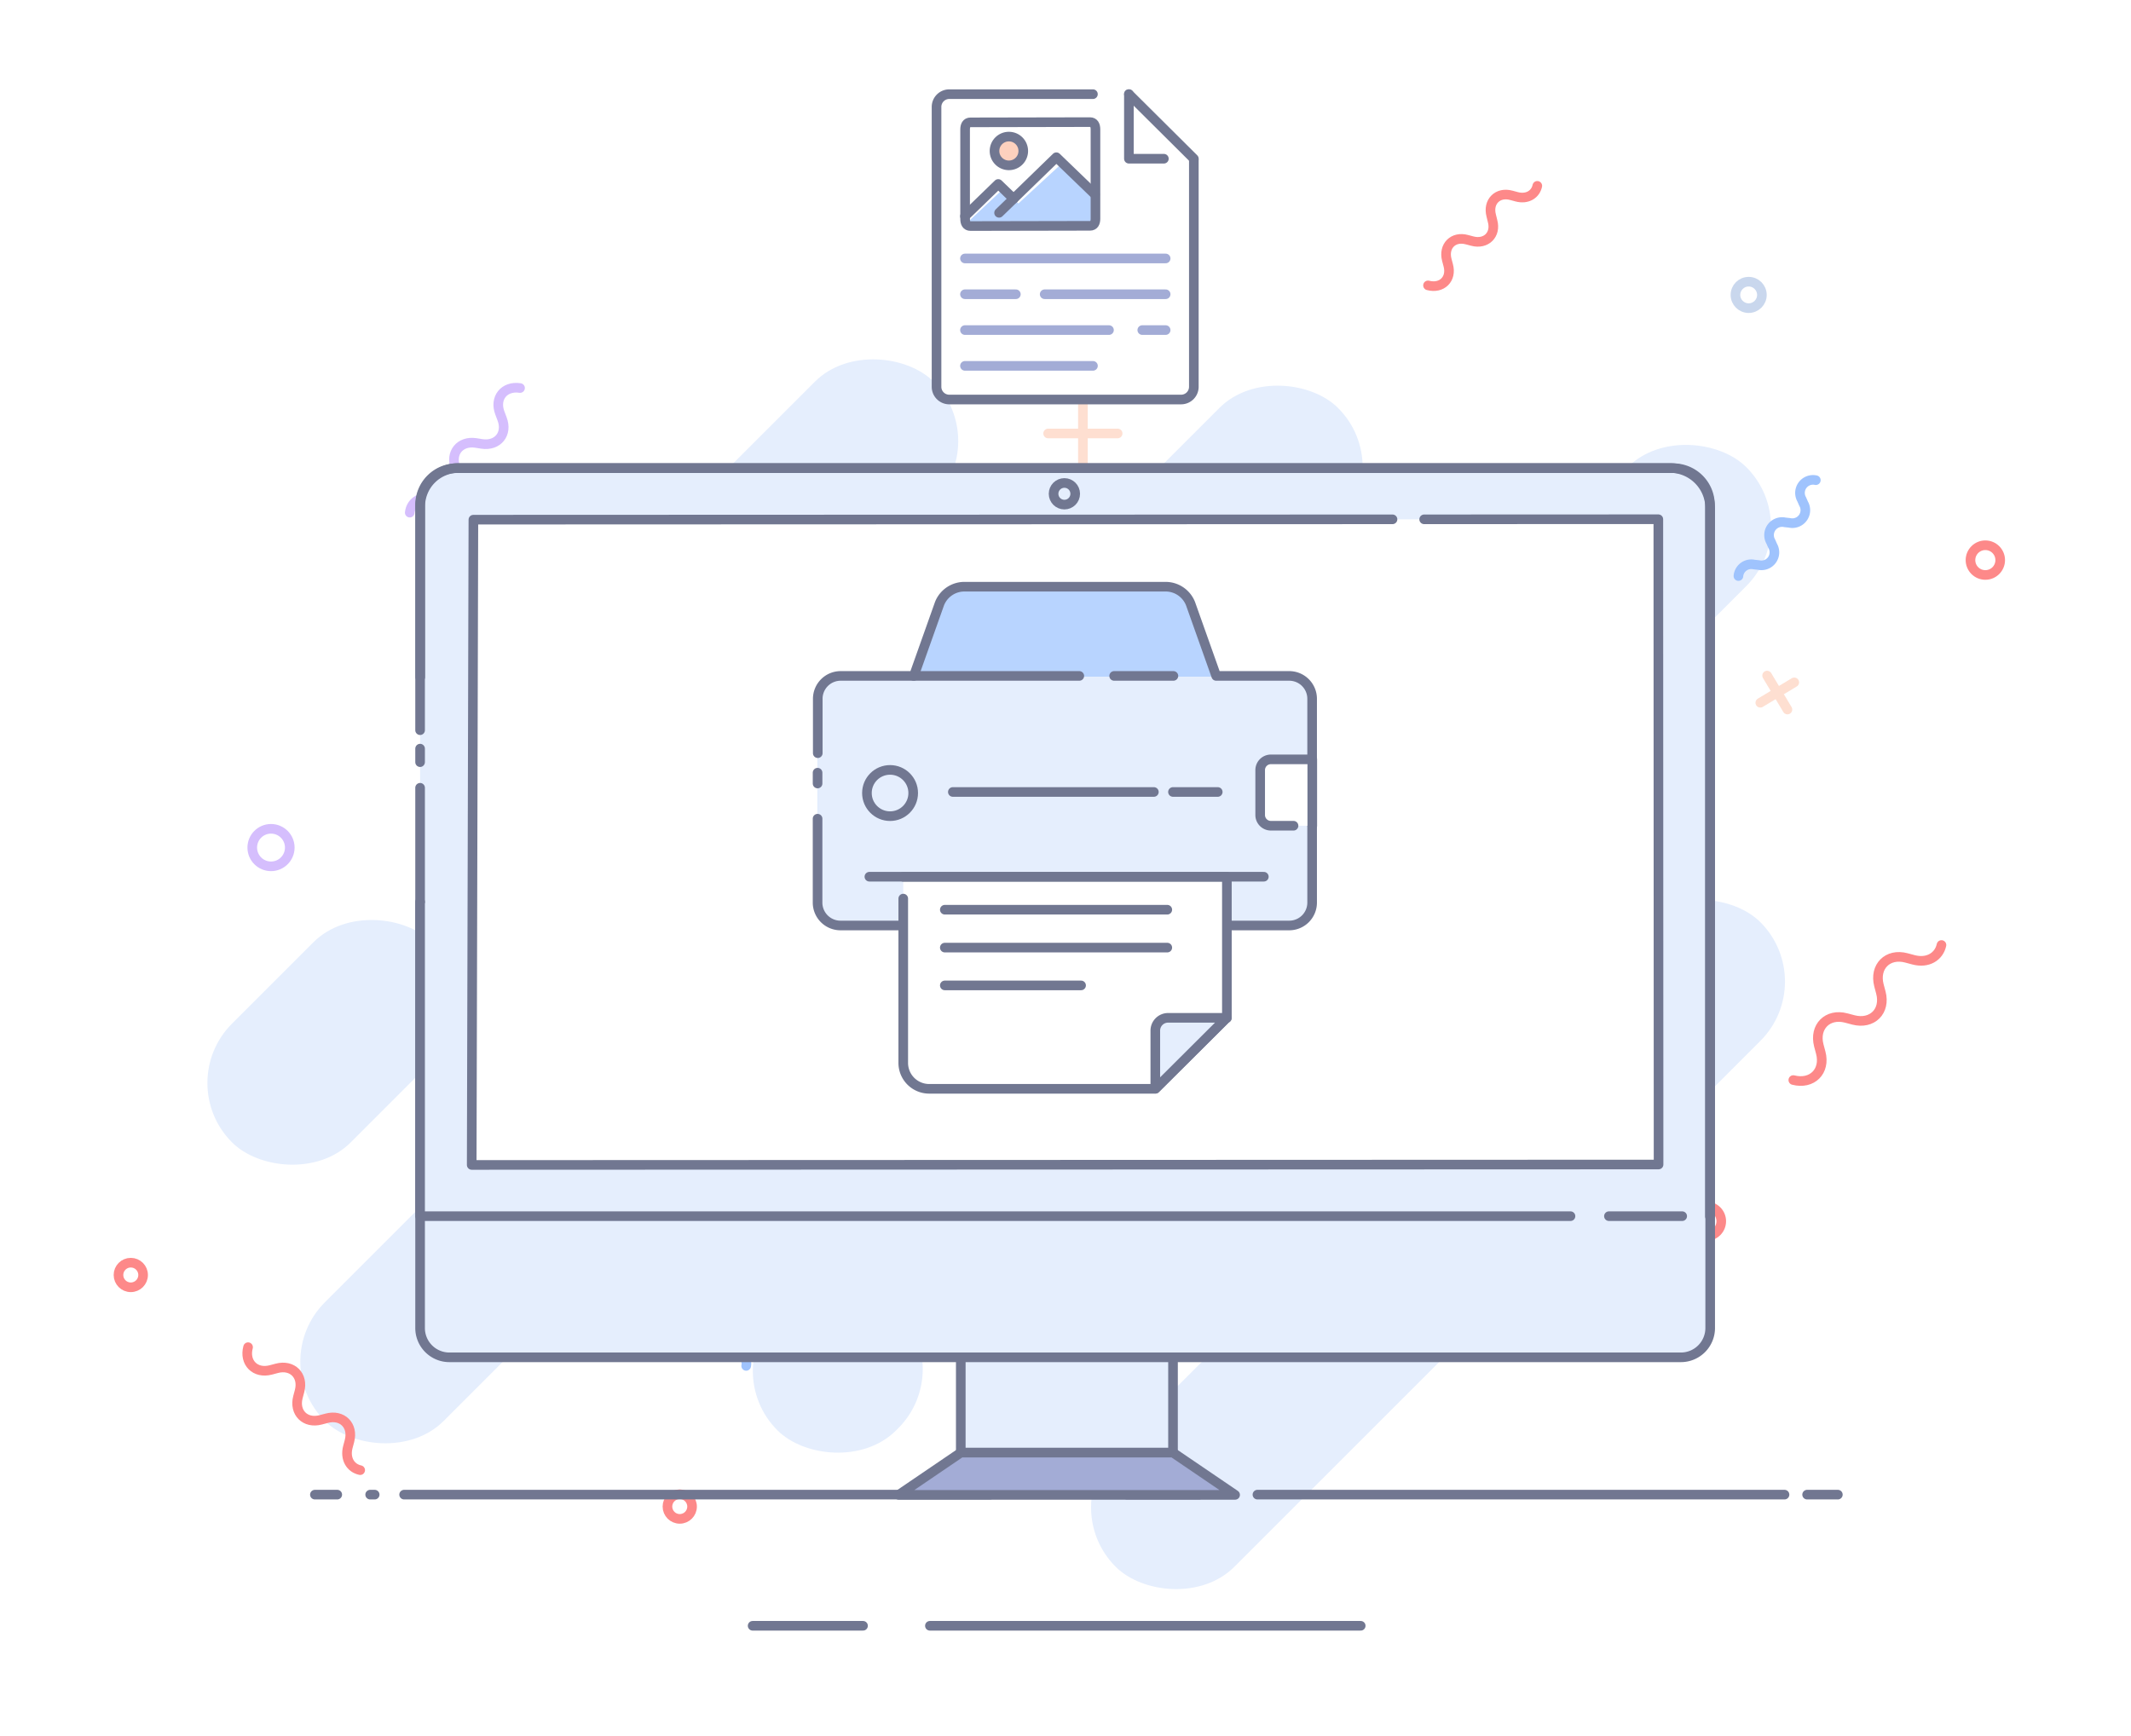
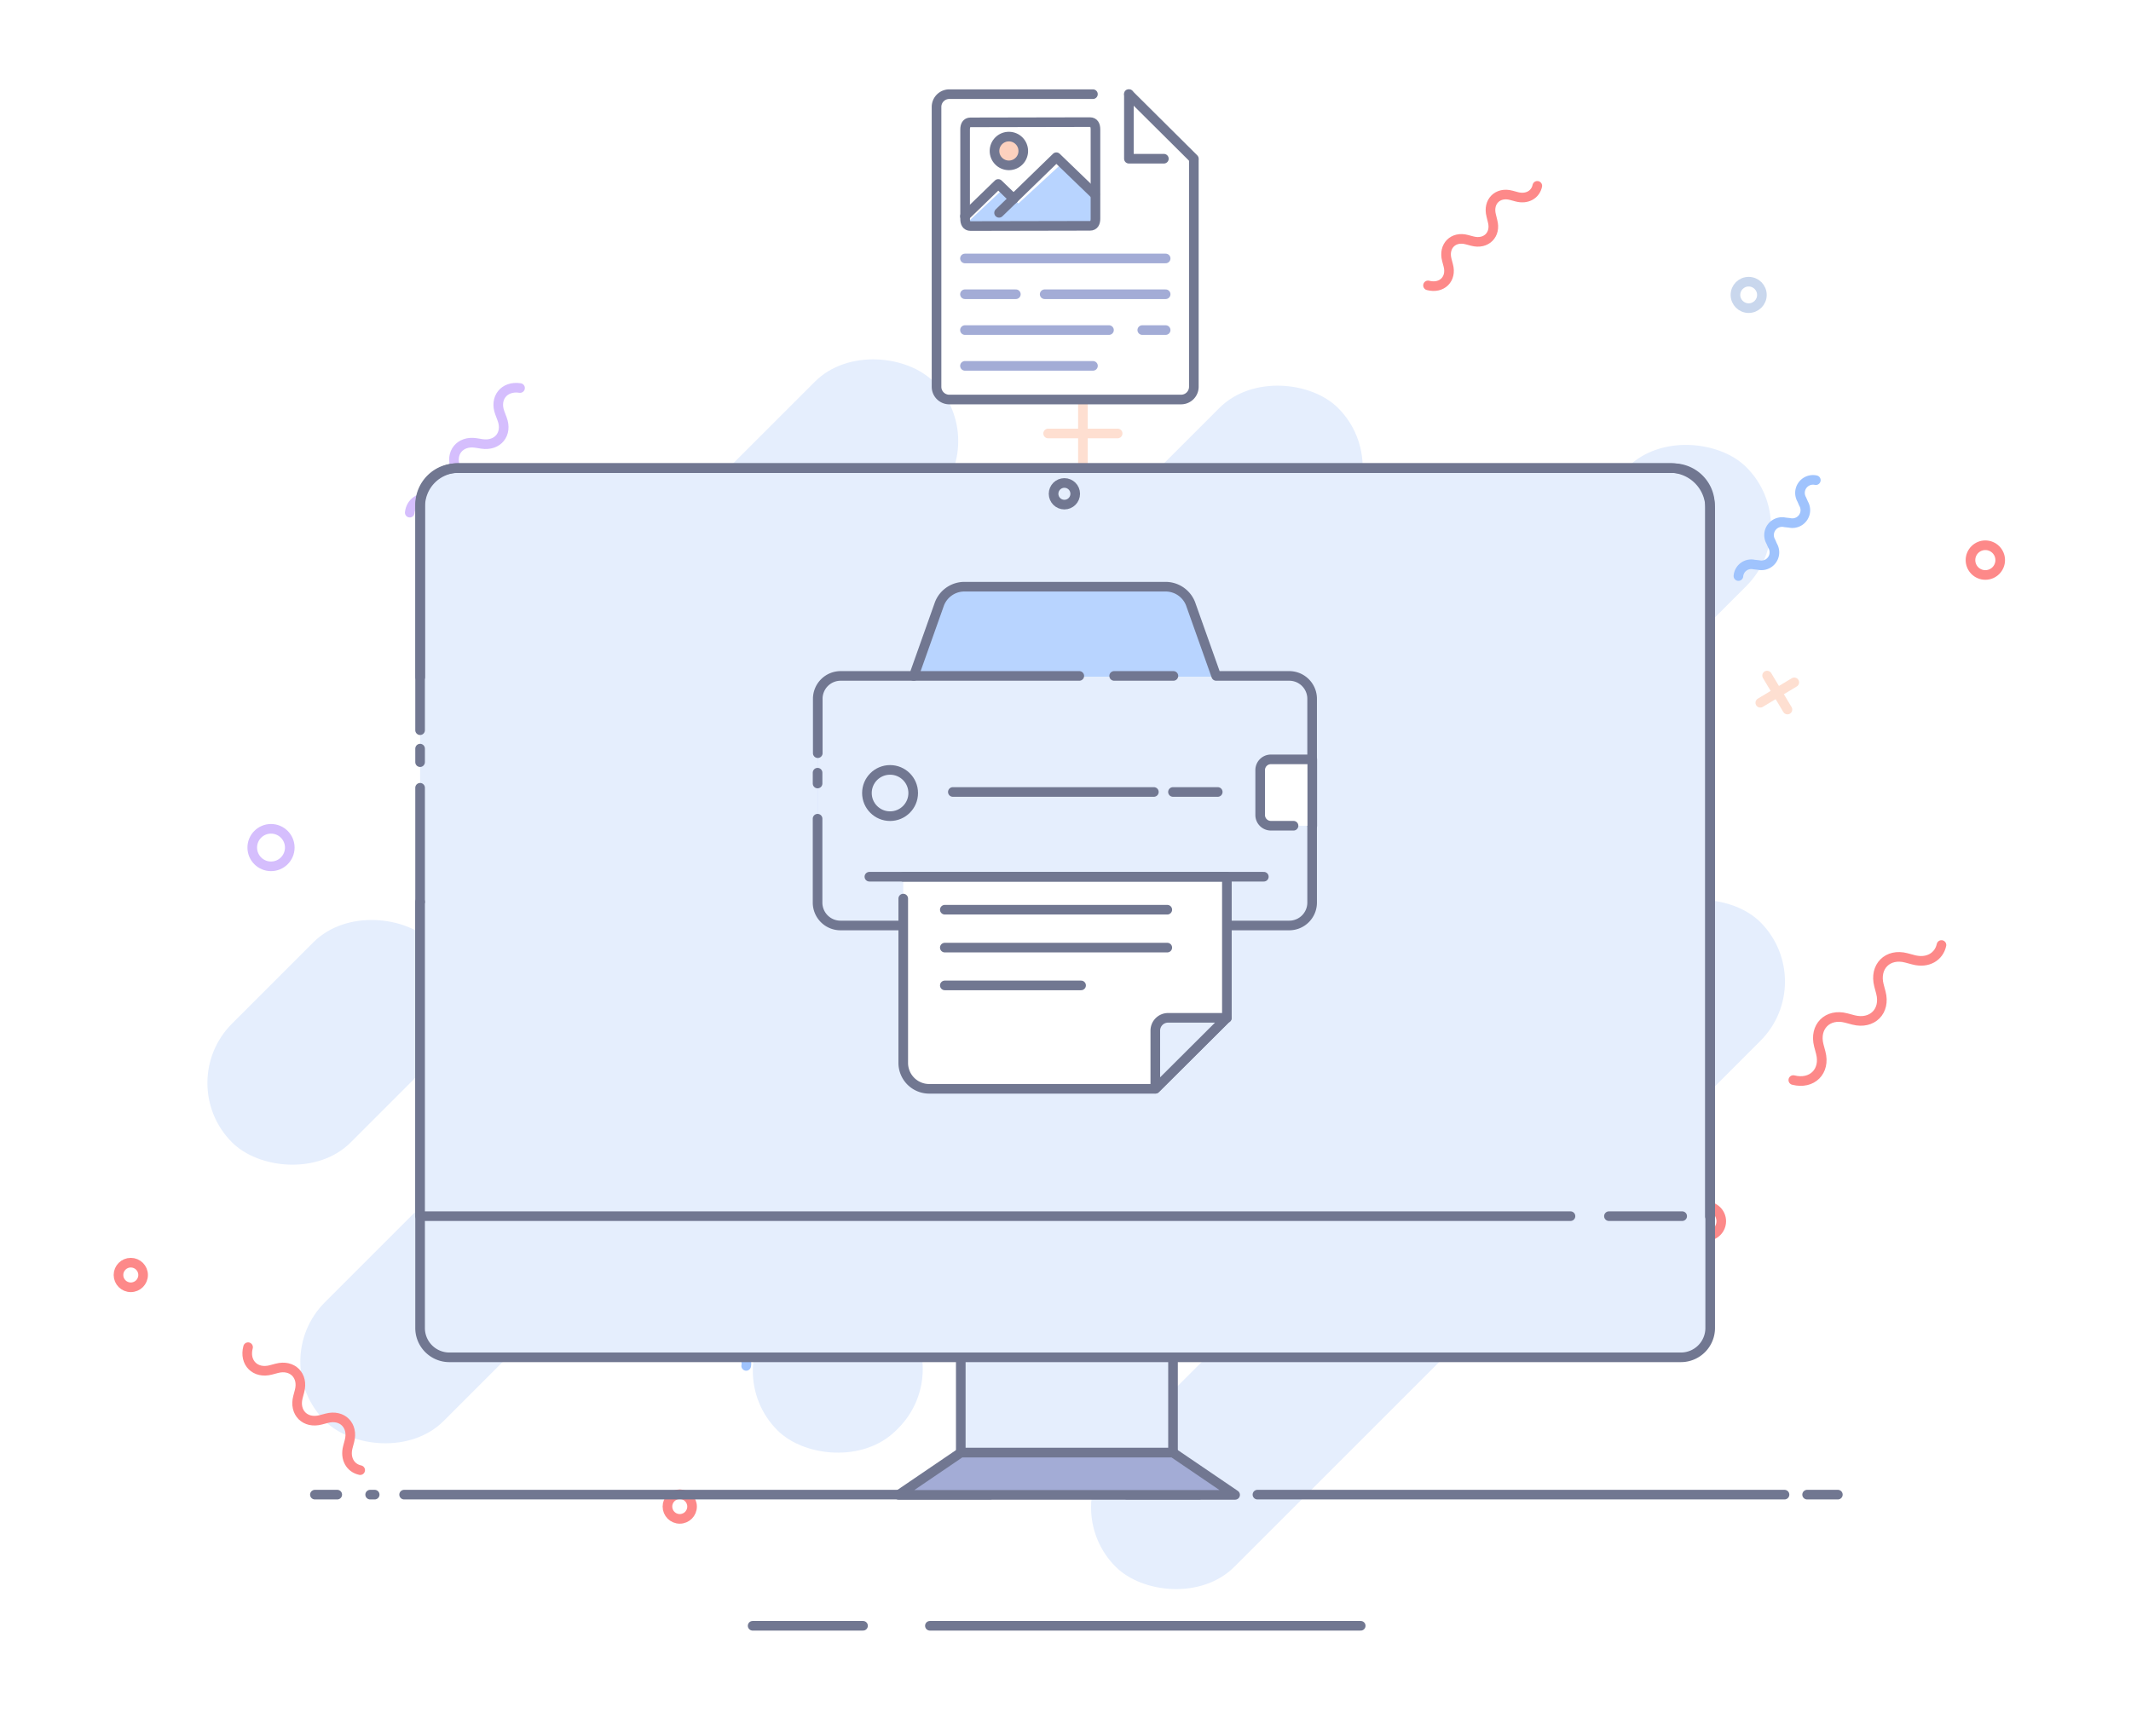
<svg xmlns="http://www.w3.org/2000/svg" viewBox="0 0 443 361">
  <defs>
    <style>.cls-1,.cls-12{fill:#fff;}.cls-10,.cls-15,.cls-2{fill:#e5eefd;}.cls-3{opacity:0.7;}.cls-11,.cls-4,.cls-5,.cls-6,.cls-7,.cls-8,.cls-9{fill:none;}.cls-4{stroke:#fdd1be;}.cls-10,.cls-11,.cls-12,.cls-13,.cls-15,.cls-16,.cls-4,.cls-5,.cls-6,.cls-7,.cls-8,.cls-9{stroke-linecap:round;stroke-linejoin:round;stroke-width:2px;}.cls-5{stroke:#c9d7ed;}.cls-6{stroke:#fd8989;}.cls-7{stroke:#9fc3fd;}.cls-8{stroke:#d5befd;}.cls-9{stroke:#fedfd2;}.cls-10,.cls-11,.cls-12,.cls-13,.cls-16{stroke:#717791;}.cls-13{fill:#a3acd6;}.cls-14{fill:#b8d4ff;}.cls-15{stroke:#a3acd6;}.cls-16{fill:#fdd1be;}</style>
  </defs>
  <g id="Layer_2" data-name="Layer 2">
    <g id="virtual-printer">
      <g id="improve-workflows">
        <rect class="cls-1" width="443" height="361" />
        <rect class="cls-2" x="204.17" y="241.3" width="189.54" height="34.91" rx="17.45" transform="translate(693.29 230.34) rotate(135)" />
        <rect class="cls-2" x="39.61" y="199.27" width="58.82" height="34.91" rx="17.45" transform="translate(271.08 321.17) rotate(135)" />
        <path class="cls-2" d="M239.7,244.92l50-50a17.45,17.45,0,0,0,24.68,24.69l-50,50a17.45,17.45,0,0,0-24.68-24.69Z" />
        <path class="cls-2" d="M218.34,168.8,265.16,122a17.45,17.45,0,0,0,24.68,24.68L243,193.48a17.45,17.45,0,0,0-24.68-24.68Z" />
        <rect class="cls-2" x="168.35" y="160.33" width="228.09" height="34.91" rx="17.45" transform="translate(607.8 103.82) rotate(135)" />
        <rect class="cls-2" x="23.92" y="172.69" width="297.86" height="34.91" rx="17.45" transform="translate(429.53 202.37) rotate(135)" />
        <rect class="cls-2" x="81.01" y="108.75" width="132.49" height="34.91" rx="17.45" transform="translate(340.61 111.32) rotate(135)" />
-         <rect class="cls-2" x="209.34" y="28.91" width="35.49" height="34.91" rx="17.45" transform="translate(420.45 -81.42) rotate(135)" />
        <rect class="cls-2" x="156.42" y="267.4" width="35.49" height="34.91" rx="17.45" transform="translate(498.74 363.12) rotate(135)" />
        <g class="cls-3">
          <line class="cls-4" x1="373" y1="141.88" x2="365.94" y2="146.12" />
          <line class="cls-4" x1="371.58" y1="147.53" x2="367.35" y2="140.47" />
        </g>
        <circle class="cls-5" cx="363.52" cy="61.32" r="2.75" />
        <circle class="cls-6" cx="412.72" cy="116.46" r="3.09" />
        <circle class="cls-6" cx="354.73" cy="253.92" r="3.09" />
        <g class="cls-3">
          <line class="cls-4" x1="225.12" y1="82.91" x2="225.12" y2="97.35" />
          <line class="cls-4" x1="232.34" y1="90.13" x2="217.89" y2="90.13" />
        </g>
        <rect class="cls-7" x="204.79" y="33.61" width="7.46" height="7.46" transform="translate(227.44 248.32) rotate(-105.28)" />
        <circle class="cls-8" cx="247.68" cy="218.81" r="4.69" />
        <path class="cls-6" d="M372.8,224.57c3.89,1,6.73-1.82,5.7-5.7l-.4-1.5c-1-3.88,1.82-6.73,5.7-5.7l1.5.4c3.88,1,6.73-1.81,5.7-5.7l-.4-1.5c-1-3.88,1.81-6.73,5.7-5.7l1.5.4c2.94.78,5.28-.66,5.8-3.08" />
        <path class="cls-6" d="M296.86,59.34c2.86.76,5-1.33,4.2-4.2l-.29-1.1c-.76-2.86,1.33-5,4.2-4.2l1.1.29c2.86.76,5-1.34,4.2-4.2L310,44.82c-.76-2.86,1.34-5,4.2-4.2l1.11.3c2.16.57,3.89-.49,4.27-2.28" />
        <path class="cls-8" d="M132.58,156.45c-.6,4,2.53,6.5,6.28,5.06l1.44-.55c3.76-1.44,6.89,1.08,6.28,5.06l-.24,1.53c-.6,4,2.53,6.49,6.28,5l1.45-.55c3.75-1.44,6.88,1.08,6.27,5.06l-.23,1.53c-.46,3,1.21,5.18,3.68,5.44" />
        <path class="cls-7" d="M377.48,99.84a2.71,2.71,0,0,0-2.93,4l.38.87a2.7,2.7,0,0,1-2.93,4l-.94-.1a2.71,2.71,0,0,0-2.94,4l.38.87a2.7,2.7,0,0,1-2.93,4l-.94-.1a2.68,2.68,0,0,0-3.24,2.39" />
-         <path class="cls-9" d="M263.91,143.79c-2.85-.31-4.54,2-3.41,4.62l.44,1c1.14,2.63-.56,4.93-3.4,4.62l-1.1-.12c-2.84-.32-4.54,2-3.4,4.61l.44,1c1.13,2.62-.56,4.92-3.41,4.61L249,164c-2.15-.23-3.65,1-3.76,2.79" />
        <g class="cls-3">
          <line class="cls-4" x1="120.21" y1="280.27" x2="116.7" y2="274.41" />
          <line class="cls-4" x1="115.52" y1="279.1" x2="121.38" y2="275.58" />
        </g>
        <circle class="cls-5" cx="187.09" cy="272.4" r="2.28" />
        <circle class="cls-6" cx="141.31" cy="313.25" r="2.56" />
        <circle class="cls-6" cx="27.19" cy="265.1" r="2.56" />
        <g class="cls-3">
          <line class="cls-4" x1="169.17" y1="157.5" x2="157.18" y2="157.5" />
          <line class="cls-4" x1="163.17" y1="163.49" x2="163.17" y2="151.5" />
        </g>
        <rect class="cls-7" x="203.91" y="140.62" width="6.19" height="6.19" transform="translate(-30.55 59.62) rotate(-15.28)" />
        <circle class="cls-8" cx="56.34" cy="176.23" r="3.9" />
        <path class="cls-6" d="M51.57,280.11c-.86,3.22,1.5,5.58,4.73,4.73l1.24-.33c3.22-.86,5.59,1.5,4.73,4.73l-.33,1.24c-.85,3.23,1.51,5.59,4.73,4.74l1.25-.33c3.22-.86,5.58,1.5,4.73,4.73l-.33,1.24c-.65,2.44.54,4.39,2.56,4.82" />
        <path class="cls-6" d="M188.74,217.06a2.7,2.7,0,0,0,3.48,3.49l.92-.25a2.71,2.71,0,0,1,3.49,3.49l-.25.92a2.71,2.71,0,0,0,3.49,3.49l.92-.25a2.71,2.71,0,0,1,3.49,3.49l-.25.92a2.68,2.68,0,0,0,1.89,3.55" />
        <path class="cls-8" d="M108.11,80.68c-3.29-.51-5.39,2.09-4.19,5.21l.45,1.2c1.2,3.11-.89,5.71-4.19,5.21l-1.27-.2c-3.3-.5-5.4,2.1-4.2,5.21l.46,1.2c1.19,3.12-.9,5.72-4.2,5.21l-1.28-.19c-2.49-.38-4.3,1-4.51,3.06" />
        <path class="cls-7" d="M155.12,284a2.25,2.25,0,0,0-3.3-2.43l-.72.31a2.25,2.25,0,0,1-3.3-2.43l.09-.78a2.25,2.25,0,0,0-3.3-2.43l-.72.31a2.25,2.25,0,0,1-3.3-2.43l.08-.79a2.21,2.21,0,0,0-2-2.68" />
        <path class="cls-9" d="M118.62,189.7a2.6,2.6,0,0,0-3.82-2.82l-.84.36a2.61,2.61,0,0,1-3.83-2.83l.1-.9a2.61,2.61,0,0,0-3.83-2.83l-.84.37a2.61,2.61,0,0,1-3.83-2.83l.1-.91a2.58,2.58,0,0,0-2.31-3.12" />
        <line class="cls-10" x1="375.67" y1="310.77" x2="382.06" y2="310.77" />
        <line class="cls-10" x1="261.4" y1="310.77" x2="370.97" y2="310.77" />
        <line class="cls-10" x1="234.25" y1="310.77" x2="249.29" y2="310.77" />
        <line class="cls-10" x1="84.01" y1="310.77" x2="205.84" y2="310.77" />
        <line class="cls-10" x1="76.95" y1="310.77" x2="77.89" y2="310.77" />
        <line class="cls-10" x1="65.46" y1="310.77" x2="70.11" y2="310.77" />
        <line class="cls-10" x1="193.31" y1="338.04" x2="282.87" y2="338.04" />
        <line class="cls-10" x1="156.46" y1="338.04" x2="179.41" y2="338.04" />
        <g id="iMac">
          <polyline class="cls-10" points="243.85 282.23 243.85 302.04 199.73 302.04 199.73 282.54" />
          <path class="cls-10" d="M87.33,163.8V276.13a6.09,6.09,0,0,0,6.09,6.09h256a6.09,6.09,0,0,0,6.1-6.09V105.7a8.4,8.4,0,0,0-8.4-8.4H95.36a8,8,0,0,0-8,8v35.48" />
          <circle class="cls-11" cx="221.27" cy="102.67" r="2.25" />
          <polyline class="cls-10" points="326.48 252.87 87.33 252.87 87.33 187.51" />
          <line class="cls-10" x1="349.7" y1="252.87" x2="334.47" y2="252.87" />
          <path class="cls-11" d="M87.33,151.82v-47a7.61,7.61,0,0,1,7.76-7.47H347.7a7.62,7.62,0,0,1,7.77,7.47v148.1" />
          <line class="cls-10" x1="87.33" y1="158.47" x2="87.33" y2="155.66" />
-           <polyline class="cls-12" points="296.06 107.98 344.74 107.96 344.79 242.13 98.06 242.22 98.41 108.05 289.48 107.98" />
        </g>
        <polygon class="cls-13" points="256.76 310.82 186.82 310.82 199.73 302.04 243.85 302.04 256.76 310.82" />
        <path class="cls-14" d="M272.8,145.29v42.39a4.74,4.74,0,0,1-4.6,4.74H174.55a4.73,4.73,0,0,1-4.59-4.74V145.29a4.76,4.76,0,0,1,3.51-4.59,5.16,5.16,0,0,1,1.25-.16h15.21l5.32-15a5.58,5.58,0,0,1,5.3-3.55H242.2a5.57,5.57,0,0,1,5.3,3.55l5.33,15H268a5,5,0,0,1,1.24.16A4.75,4.75,0,0,1,272.8,145.29Z" />
        <path class="cls-2" d="M272.8,145.29v42.39a4.74,4.74,0,0,1-4.6,4.74H174.55a4.73,4.73,0,0,1-4.59-4.74V145.29a4.76,4.76,0,0,1,3.51-4.59h95.8A4.75,4.75,0,0,1,272.8,145.29Z" />
        <line class="cls-11" x1="169.96" y1="162.91" x2="169.96" y2="160.66" />
        <path class="cls-11" d="M170,156.6V145.29a4.76,4.76,0,0,1,4.76-4.75h15.21l5.33-15a5.56,5.56,0,0,1,5.29-3.55H242.2a5.57,5.57,0,0,1,5.3,3.55l5.33,15H268a4.76,4.76,0,0,1,4.77,4.75v42.39a4.76,4.76,0,0,1-4.77,4.75H174.72a4.76,4.76,0,0,1-4.76-4.75V170.23" />
        <path class="cls-12" d="M187.77,186.84V221a5.39,5.39,0,0,0,5.39,5.39h47L255,211.63l.05.05V182.31H187.77" />
        <path class="cls-10" d="M240.17,226.36l.05,0L255,211.63H242.83a2.66,2.66,0,0,0-2.66,2.66Z" />
        <line class="cls-10" x1="180.73" y1="182.29" x2="262.73" y2="182.29" />
        <path class="cls-12" d="M268.9,171.69h-4.69a2.23,2.23,0,0,1-2.24-2.23v-9.34a2.23,2.23,0,0,1,2.24-2.23h8.59v13.8h0" />
        <line class="cls-10" x1="231.61" y1="140.54" x2="243.93" y2="140.54" />
        <line class="cls-10" x1="189.93" y1="140.54" x2="224.37" y2="140.54" />
        <line class="cls-10" x1="243.84" y1="164.67" x2="253.15" y2="164.67" />
        <line class="cls-10" x1="198.08" y1="164.67" x2="239.87" y2="164.67" />
        <line class="cls-10" x1="196.41" y1="197.03" x2="242.66" y2="197.03" />
        <line class="cls-10" x1="196.41" y1="189.15" x2="242.66" y2="189.15" />
        <line class="cls-10" x1="196.41" y1="204.89" x2="224.74" y2="204.89" />
        <circle class="cls-10" cx="185.03" cy="164.89" r="4.81" />
        <path class="cls-1" d="M247.81,33.2l.05,47.22a2.65,2.65,0,0,1-2.65,2.65H197a2.65,2.65,0,0,1-2.65-2.65V22.23A2.65,2.65,0,0,1,197,19.58h37.34" />
        <line class="cls-10" x1="234.68" y1="19.58" x2="248.18" y2="33" />
        <path class="cls-11" d="M248.18,33.2l0,47.22a2.65,2.65,0,0,1-2.65,2.65H197.34a2.65,2.65,0,0,1-2.65-2.65V22.23a2.65,2.65,0,0,1,2.65-2.65H227.2" />
        <polyline class="cls-11" points="234.68 19.57 234.68 33 241.95 33" />
        <line class="cls-15" x1="200.6" y1="53.74" x2="242.32" y2="53.74" />
        <line class="cls-15" x1="217.17" y1="61.18" x2="242.32" y2="61.18" />
        <line class="cls-15" x1="200.6" y1="61.18" x2="211.18" y2="61.18" />
        <line class="cls-15" x1="237.46" y1="68.63" x2="242.32" y2="68.63" />
        <line class="cls-15" x1="200.6" y1="68.63" x2="230.54" y2="68.63" />
        <line class="cls-15" x1="200.6" y1="76.07" x2="227.21" y2="76.07" />
        <path class="cls-1" d="M226.59,25.39c.85,0,1.13.67,1.14,1.49l0,18.58c0,.82-.27,1.49-1.12,1.49L201.76,47c-.85,0-1.13-.66-1.13-1.48l0-18.59c0-.82.28-1.49,1.12-1.49Z" />
        <polygon class="cls-14" points="227.73 40.19 227.68 41.74 227.64 45.8 227.18 46.92 200.6 46.74 208.41 39.41 211.72 42.3 221.04 33.71 227.73 40.19" />
        <polyline class="cls-11" points="200.6 44.96 207.52 38.25 210.71 41.33" />
        <polyline class="cls-11" points="207.69 44.25 209.18 42.81 219.6 32.69 227.62 40.42" />
        <polygon class="cls-14" points="202.63 46.73 202.63 46.74 202.63 46.74 202.63 46.73" />
        <circle class="cls-16" cx="209.73" cy="31.39" r="2.99" />
        <path class="cls-11" d="M226.59,25.39c.85,0,1.13.67,1.14,1.49l0,18.58c0,.82-.27,1.49-1.12,1.49L201.76,47c-.85,0-1.13-.66-1.13-1.48l0-18.59c0-.82.28-1.49,1.12-1.49Z" />
      </g>
    </g>
  </g>
</svg>